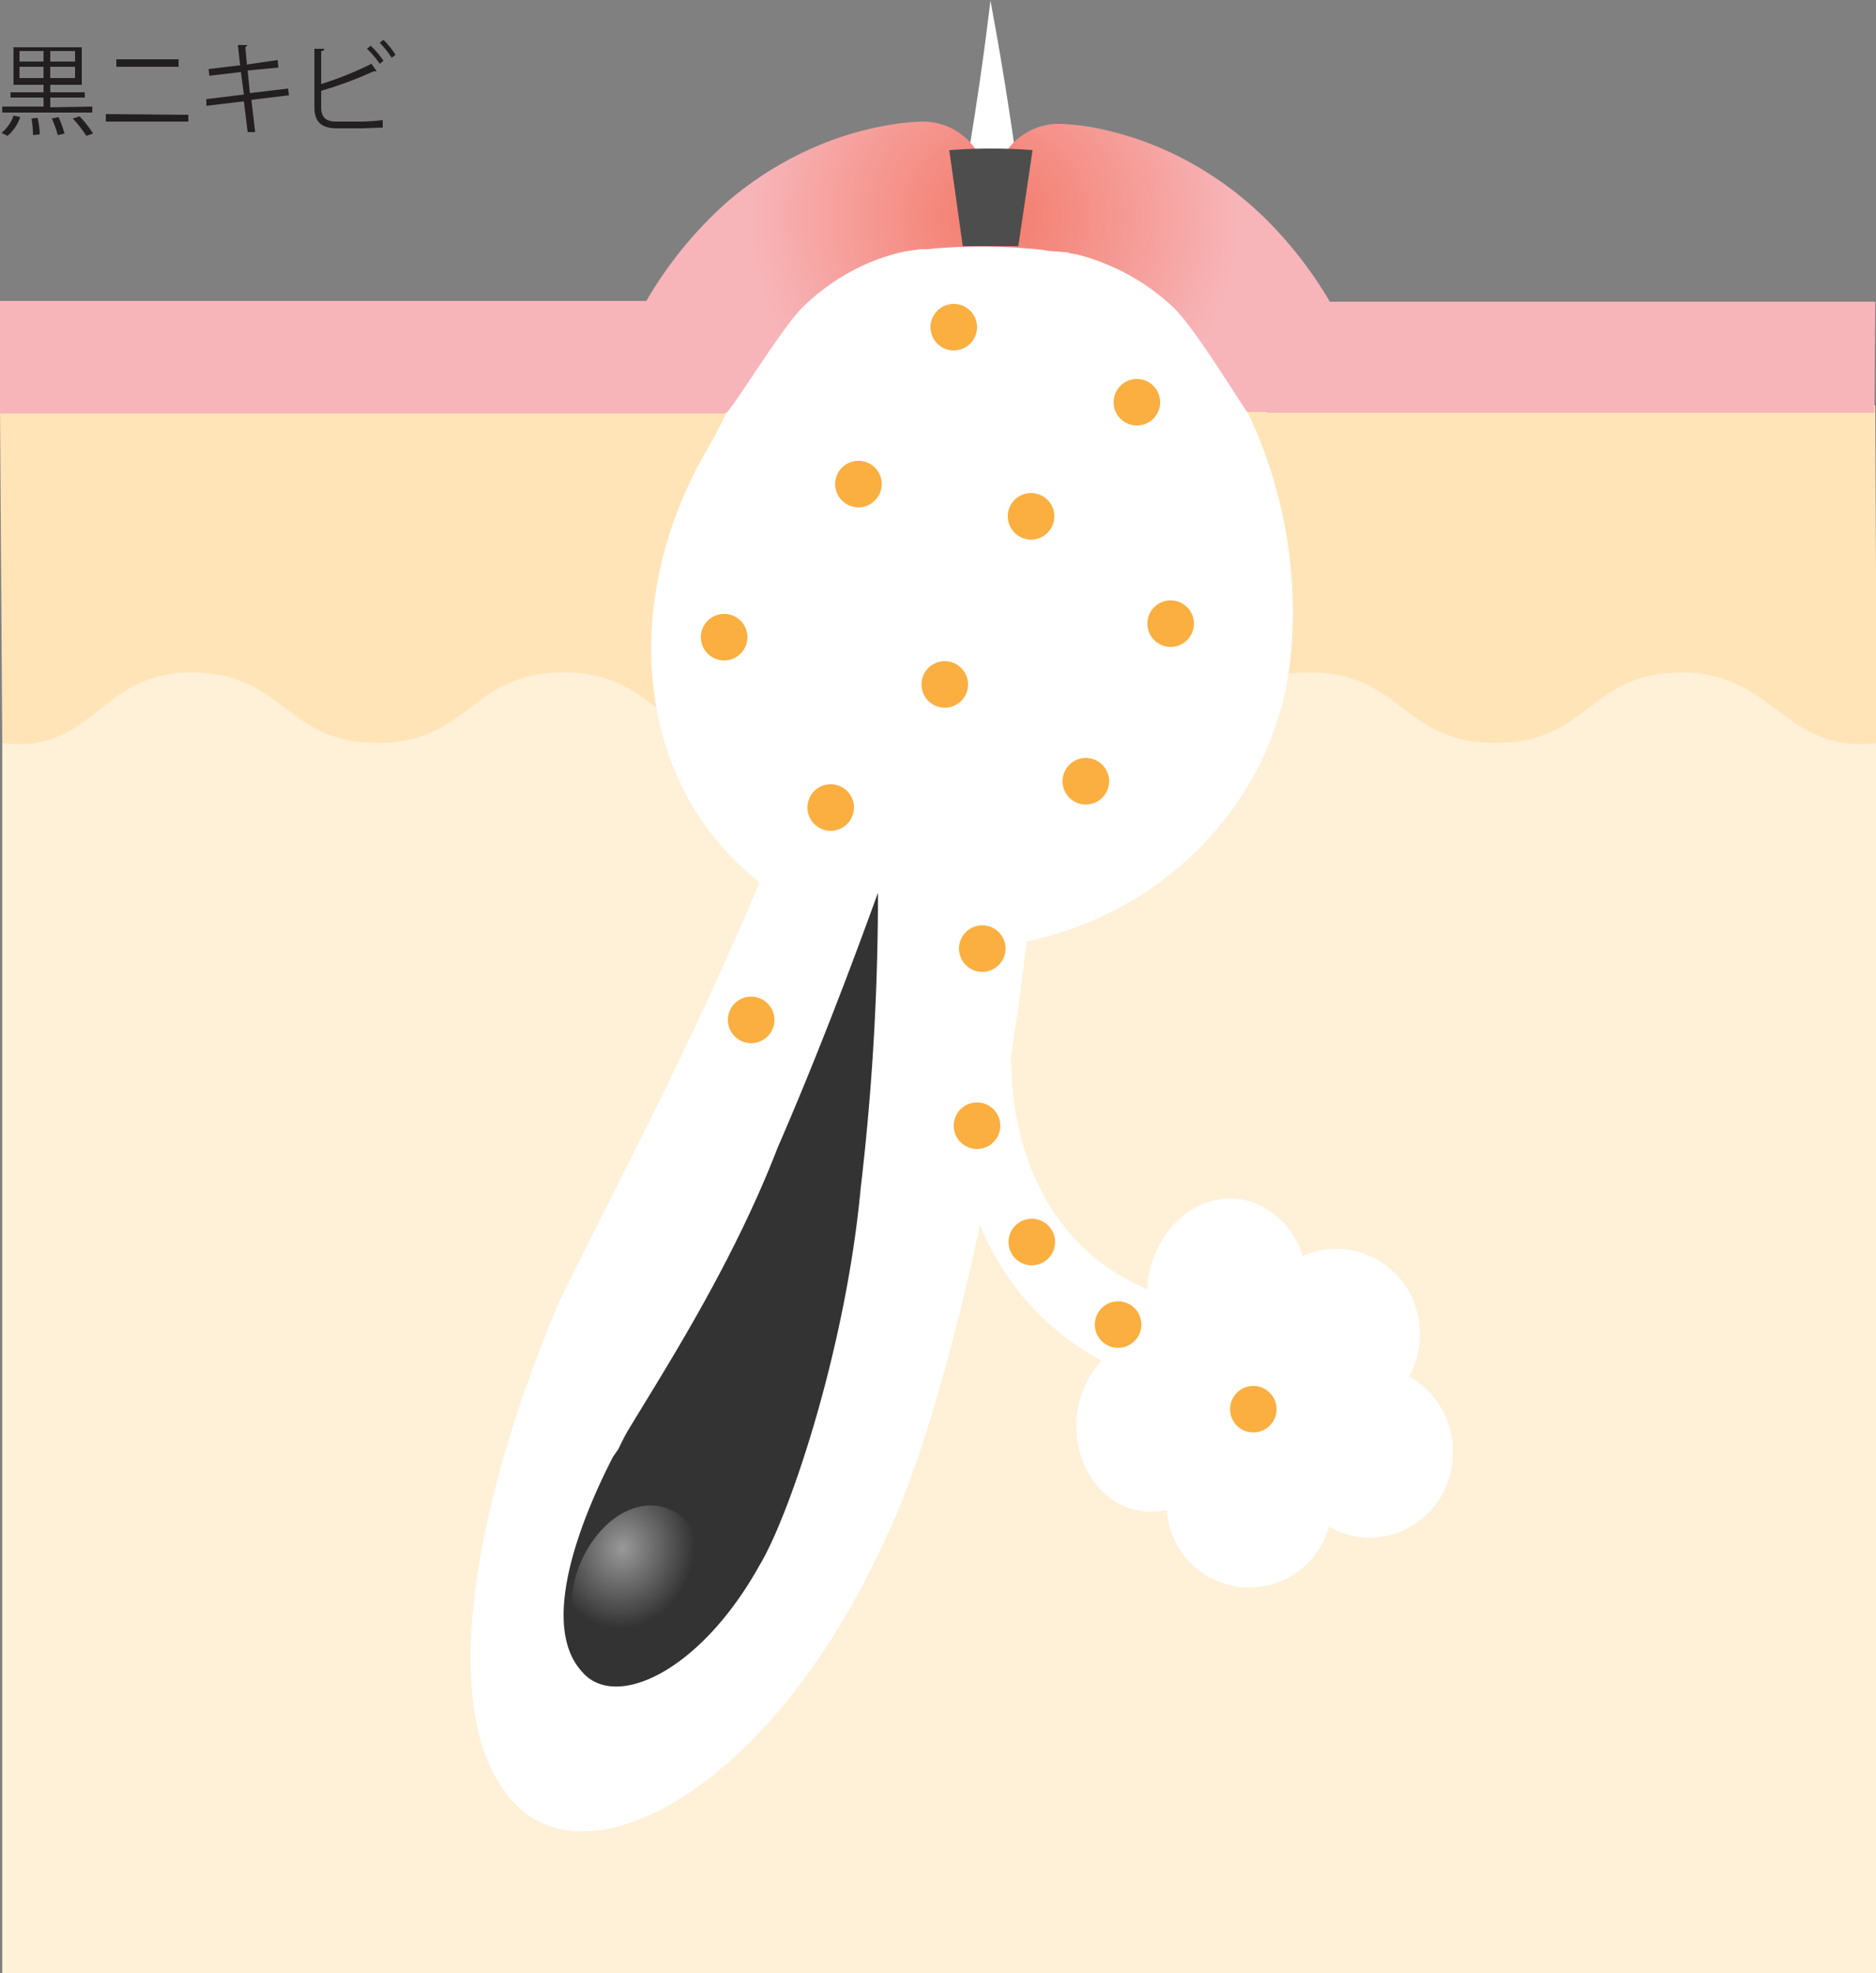
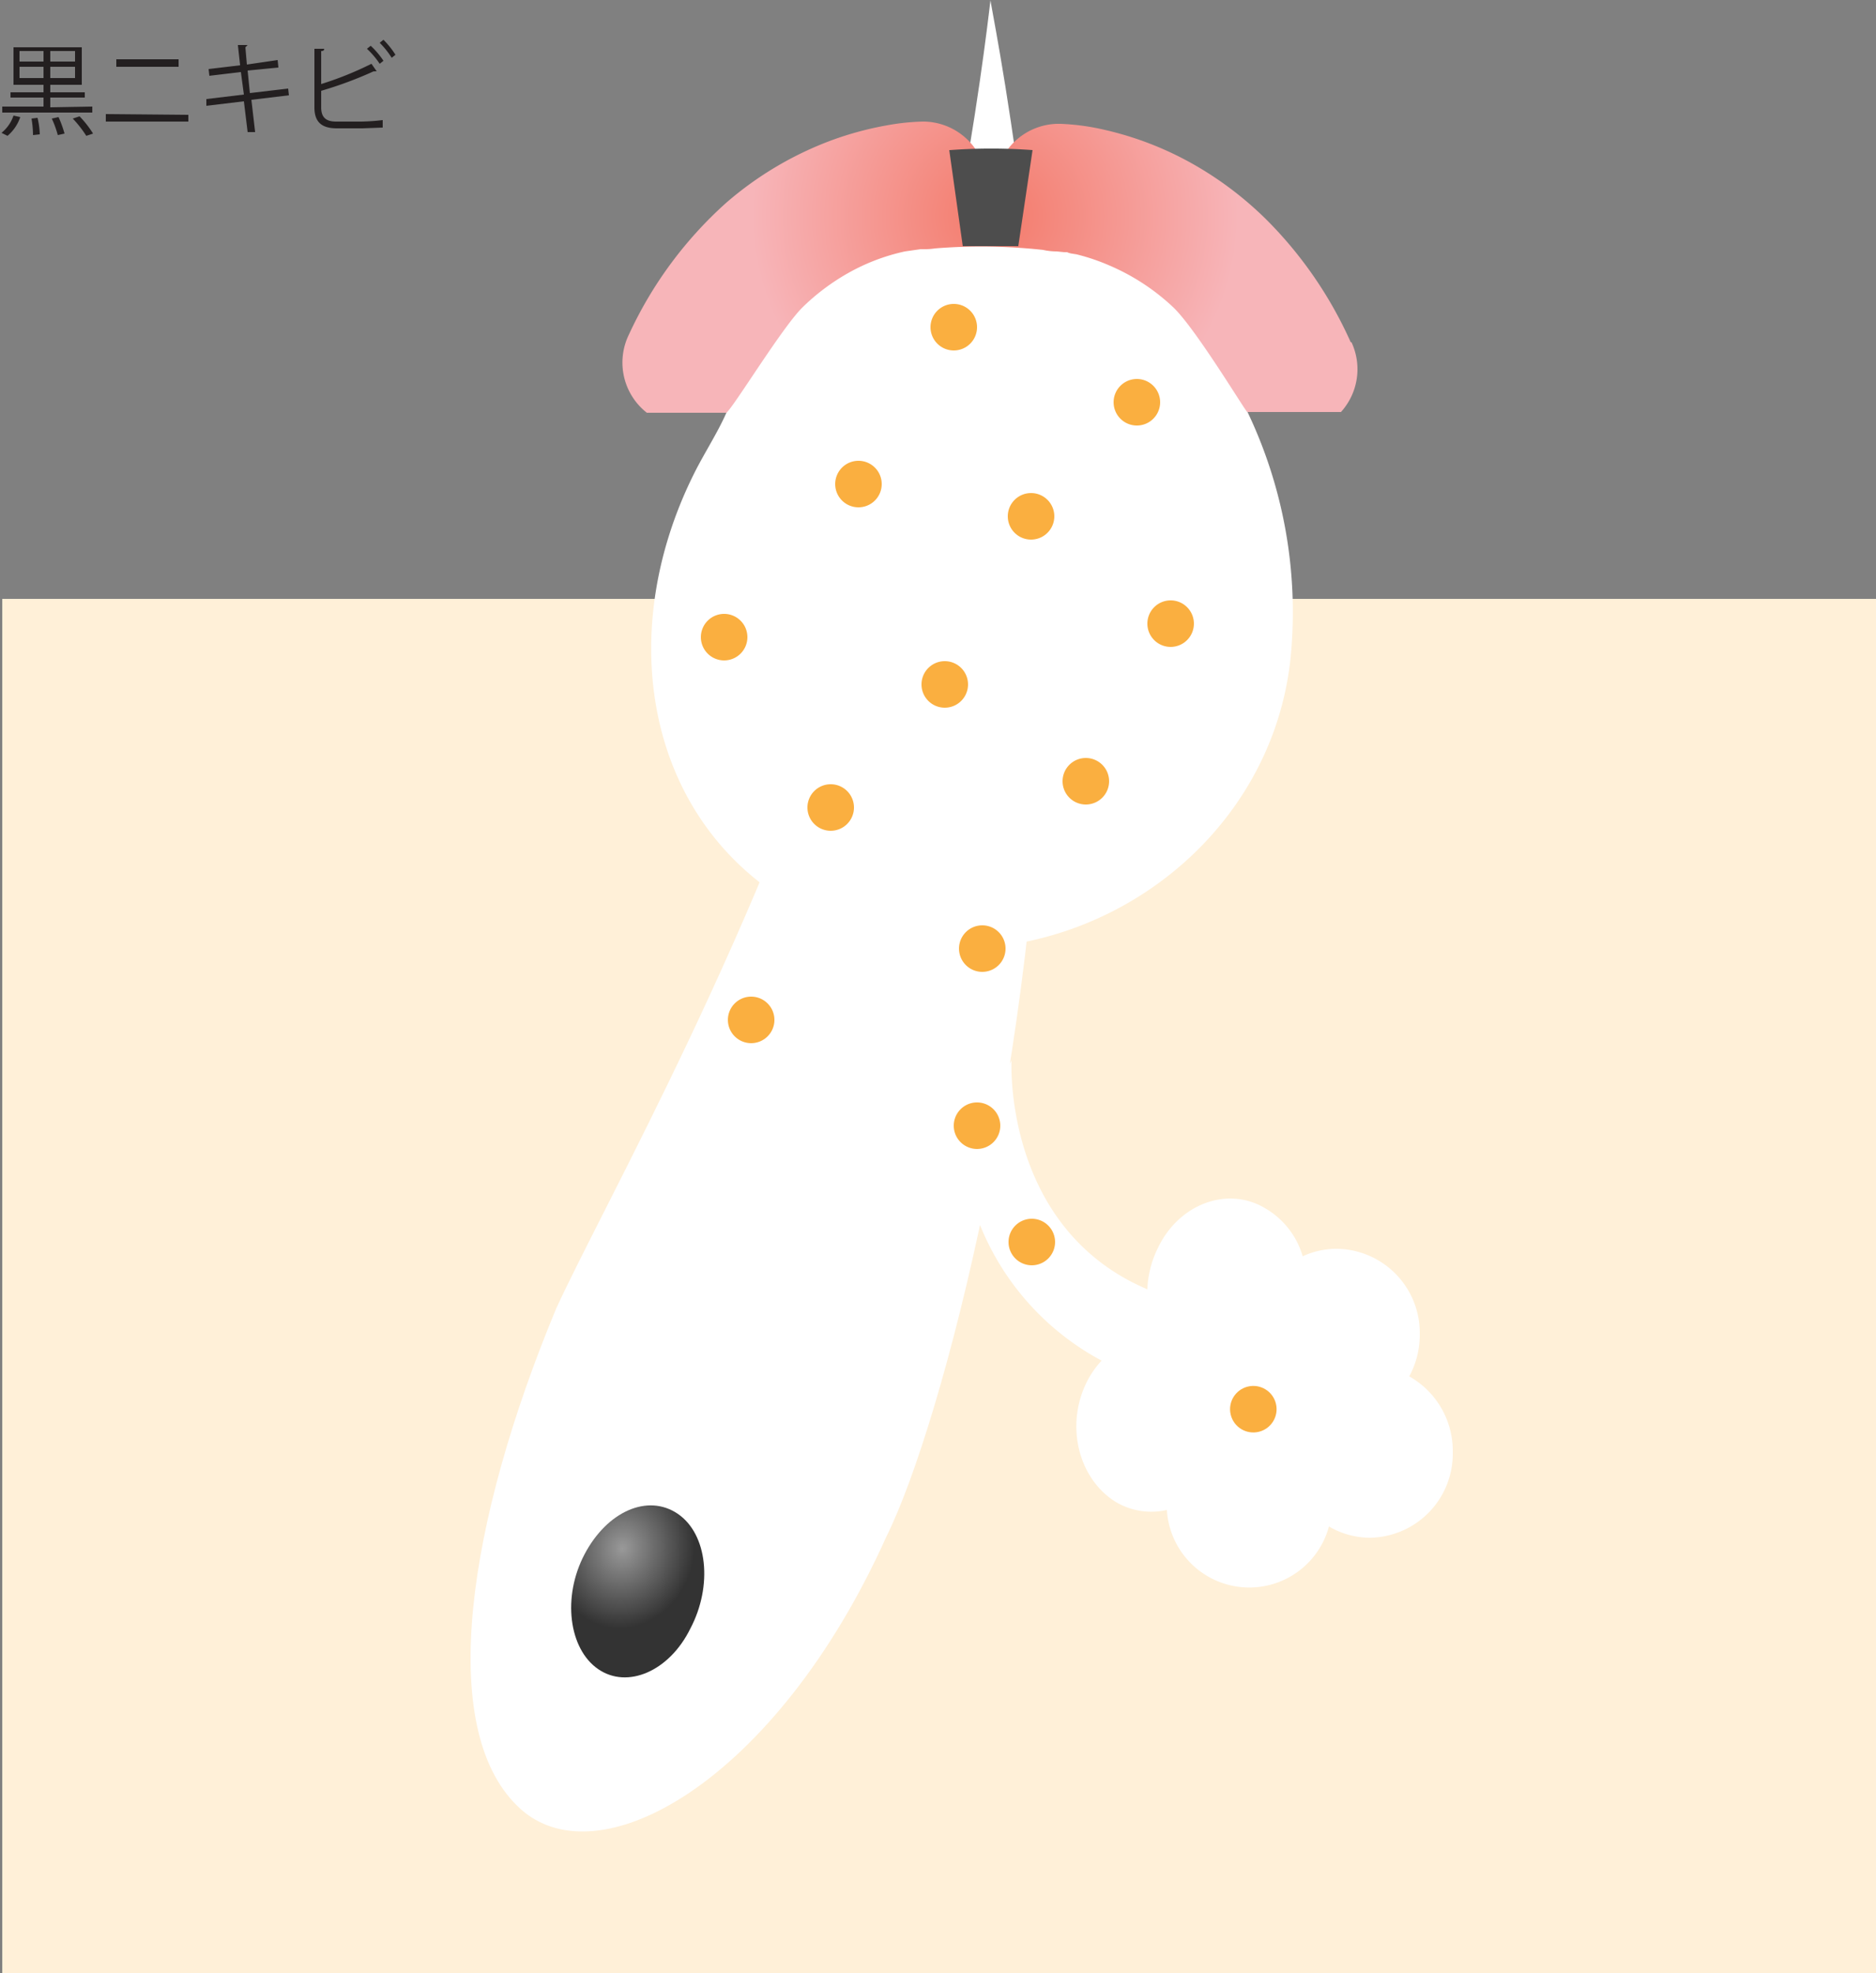
<svg xmlns="http://www.w3.org/2000/svg" viewBox="0 0 250 262.9">
  <rect x="0" y="0" width="250" height="262.9" fill="#808080" stroke="none" />
  <defs>
    <radialGradient id="radial-gradient" cx="-898.7" cy="611.4" r="9.9" gradientTransform="matrix(.95 .18 -.2 1.06 1059 -280)" gradientUnits="userSpaceOnUse">
      <stop offset="0" stop-color="#999" />
      <stop offset="1" stop-color="#333" />
    </radialGradient>
    <radialGradient id="radial-gradient-2" cx="132.6" cy="28.8" r="32.4" gradientUnits="userSpaceOnUse">
      <stop offset="0" stop-color="#f37a6a" />
      <stop offset="1" stop-color="#f7b5b9" />
    </radialGradient>
    <style>
      .cls-1{fill:#fff0d8}.cls-2{fill:#ffe4b8}.cls-3{fill:#f7b5b9}.cls-4{fill:#fff}.cls-5{fill:#333}.cls-6{fill:url(#radial-gradient)}.cls-7{fill:url(#radial-gradient-2)}.cls-8{fill:#4d4d4d}.cls-9{fill:#faaf40}.cls-10{fill:#231f20}
    </style>
  </defs>
  <g id="レイヤー_2" data-name="レイヤー 2">
    <g id="acne">
      <path class="cls-1" d="M.3 79.8H250v183.1H.3z" />
-       <path class="cls-2" d="M249.9 54H0l.3 45c12.3 1.5 12.8-9.4 25.2-9.4S38 99 50.3 99s12.4-9.4 24.8-9.4S87.5 99 100 99s12.4-9.4 24.8-9.4 12.5 9.4 24.9 9.4 12.4-9.4 24.8-9.4 12.3 9.4 24.8 9.4 12.4-9.4 24.8-9.4 13.7 10.9 26 9.4z" />
-       <path class="cls-3" d="M0 40.2v14.9h96.6V40.1H0zM168.4 40.2l.4 14.8h81l.1-14.8h-81.5z" />
      <path class="cls-4" d="M118.1 204.8c-14.7 32.7-38.8 46.2-49.2 35.8-10.7-10.5-6.6-37.8 5.2-66.2 6.2-13.6 27.7-51.3 40-92.1C127.6 42.5 132-.5 132 0c-.3-.5 9.4 44.3 7.1 91.7-.7 47.5-13.3 97.6-21 113.1z" />
      <path class="cls-4" d="M187.8 183.4a11.6 11.6 0 001.4-5.6 11.2 11.2 0 00-11.1-11.4 10.8 10.8 0 00-4.5 1 10.9 10.9 0 00-5-6.4c-5-3-11.5-.6-14.3 5.3a13.5 13.5 0 00-1.4 5.5c-19.3-8.2-18.1-30.5-18.1-30.5l-6.5 13a35.5 35.5 0 0018.5 27 12.3 12.3 0 00-2 2.9c-2.9 5.9-1 13 4 16a9.3 9.3 0 006.7 1 11 11 0 0021.6 2.2 10.8 10.8 0 005.5 1.5 11.2 11.2 0 0011-11.4 11.4 11.4 0 00-5.8-10.1zM164.8 52l1.4 2.8a61.9 61.9 0 015.8 32.7c-2.7 27-31 45.3-57.8 36.8S80.2 87 92.8 62.5c1.3-2.5 2.9-5 4-7.5 2.5-5.7 4.4-11.3 8.1-15.1 11-11.3 26-14.1 37.4-10.1A45.2 45.2 0 01164.7 52z" />
-       <path class="cls-5" d="M103.6 153c-6.3 16.3-16 31-20.2 38.1a59 59 0 00-1 2l-.7 1c-3.4 6.6-10.3 22-4.1 28.7 4.4 5.1 15.7 0 23.6-14.2 4-6.6 11.5-28.8 13.5-50.3A335.4 335.4 0 00117 119c0-.2-5.8 16.5-13.4 34z" />
      <path class="cls-6" d="M92 217c-2.8 5.7-8.4 8.1-12.3 5.4s-4.8-9.6-1.8-15.3 8.4-8.1 12.4-5.4S95 211.3 92 217z" />
-       <path class="cls-7" d="M180 45.6a54.5 54.5 0 00-11.2-16.3 46.4 46.4 0 00-9.4-7.2 43.7 43.7 0 00-12.2-4.8 31 31 0 00-5.9-.8 8.5 8.5 0 00-8.7 8.3 8.3 8.3 0 00.3 2.3l-1-.6-.7.5a8.8 8.8 0 00.3-2.3 8.5 8.5 0 00-8.5-8.5 30.5 30.5 0 00-4.8.5 43.6 43.6 0 00-7.4 2 45.7 45.7 0 00-14 8.3 53.7 53.7 0 00-13 17.6A8.5 8.5 0 0086.2 55h10.6c1-.8 7.5-11.5 10.2-14.1a29.3 29.3 0 016-4.5 27.1 27.1 0 017.6-2.9l2.1-.3h.4a8.6 8.6 0 001.5-.1 76.4 76.4 0 0114.4.2 8.3 8.3 0 001.8.2l1 .1h.4c.4.2.8.2 1.3.3a27.4 27.4 0 014.4 1.5 29 29 0 018.4 5.5c2.9 2.7 9.3 13.3 9.9 14h12.5a8.5 8.5 0 001.4-9.3z" />
+       <path class="cls-7" d="M180 45.6a54.5 54.5 0 00-11.2-16.3 46.4 46.4 0 00-9.4-7.2 43.7 43.7 0 00-12.2-4.8 31 31 0 00-5.9-.8 8.5 8.5 0 00-8.7 8.3 8.3 8.3 0 00.3 2.3l-1-.6-.7.5a8.8 8.8 0 00.3-2.3 8.5 8.5 0 00-8.5-8.5 30.5 30.5 0 00-4.8.5 43.6 43.6 0 00-7.4 2 45.7 45.7 0 00-14 8.3 53.7 53.7 0 00-13 17.6A8.5 8.5 0 0086.2 55h10.6c1-.8 7.5-11.5 10.2-14.1a29.3 29.3 0 016-4.5 27.1 27.1 0 017.6-2.9l2.1-.3h.4a8.6 8.6 0 001.5-.1 76.4 76.4 0 0114.4.2 8.3 8.3 0 001.8.2l1 .1h.4c.4.2.8.2 1.3.3a27.4 27.4 0 014.4 1.5 29 29 0 018.4 5.5c2.9 2.7 9.3 13.3 9.9 14h12.5a8.5 8.5 0 001.4-9.3" />
      <path class="cls-8" d="M126.5 20l1.8 12.8h7.4l1.9-12.8a74.8 74.8 0 00-11 0z" />
      <path class="cls-9" d="M130.2 43.7a3.1 3.1 0 11-3.2-3.2 3.1 3.1 0 013.2 3.2zM117.5 64.5a3.1 3.1 0 11-3.1-3.1 3.1 3.1 0 013.1 3.1zM154.6 53.7a3.1 3.1 0 11-3.1-3.2 3.1 3.1 0 013.1 3.2zM140.5 68.8a3.1 3.1 0 11-3.1-3.1 3.1 3.1 0 013.1 3zM159.1 83a3.1 3.1 0 11-3.1-3 3.1 3.1 0 013.1 3zM147.8 104.1a3.1 3.1 0 11-3.1-3.1 3.1 3.1 0 013.1 3.1zM99.6 84.9a3.1 3.1 0 11-3.1-3.1 3.1 3.1 0 013.1 3.1zM113.8 107.7a3.1 3.1 0 11-3.1-3.2 3.1 3.1 0 013.1 3.2zM129 91.3a3.1 3.1 0 11-3.1-3.2 3.1 3.1 0 013.1 3.2zM103.2 136a3.1 3.1 0 11-3.1-3.2 3.1 3.1 0 013.1 3.1zM134 126.4a3.1 3.1 0 11-3.1-3.1 3.1 3.1 0 013.1 3.1zM140.6 165.5a3.1 3.1 0 11-3.2-3.1 3.1 3.1 0 013.2 3.1zM133.3 150a3.1 3.1 0 11-3.2-3.1 3.1 3.1 0 013.2 3.1z" />
-       <circle class="cls-9" cx="149" cy="176.5" r="3.1" />
      <circle class="cls-9" cx="167" cy="187.8" r="3.1" transform="rotate(-13.6 166.9 187.7)" />
      <path class="cls-10" d="M2.7 15.6A5.6 5.6 0 011 18.1l-.8-.4a5 5 0 001.6-2.3zm9.6-1.4v.8H.3v-.8h5.5V13H1.4v-.7h4.4v-1h-4v-5h9.1v5H6.7v1h4.6v.7H6.7v1.3zM2.6 6.8v1.4h3.2V6.8zm0 3.6h3.2V8.9H2.6zM4.4 18a13.8 13.8 0 00-.2-2.2l.8-.1a10.5 10.5 0 01.3 2.2zM10 8.2V6.8H6.7v1.4zm0 2.2V8.9H6.7v1.5zM7.7 18a12.9 12.9 0 00-.8-2.2l.9-.2a15 15 0 01.8 2.2zm3.8.1a15.4 15.4 0 00-1.8-2.3l.9-.3a13.3 13.3 0 011.8 2.3zM25.1 15.3v.9h-11v-1zm-1.3-7.4v1h-8.3v-1zM33.5 13.3l.5 4.3h-1l-.5-4.1-5 .6v-.9l5-.6-.4-3-4.2.5-.1-.9 4.2-.5-.3-2.7H33l-.3.3.2 2.3L37 8l.1 1-4.1.4.3 3 5.1-.6.1.9zM48.1 16.2A27.2 27.2 0 0051 16v1l-2.7.1h-3.4c-2 0-3-.8-3-2.8V6.5h1.3c0 .2-.1.3-.4.3v4.4a44.7 44.7 0 006.7-2.7l.7 1H50a.4.4 0 01-.2 0 52.1 52.1 0 01-7 2.6v2.2c0 1.4.7 1.9 2 1.9zm1.3-10.1a11 11 0 011.7 2l-.5.4a11.2 11.2 0 00-1.7-2zm1.7-.8a11.4 11.4 0 011.6 2l-.5.4a12 12 0 00-1.6-2z" />
    </g>
  </g>
</svg>